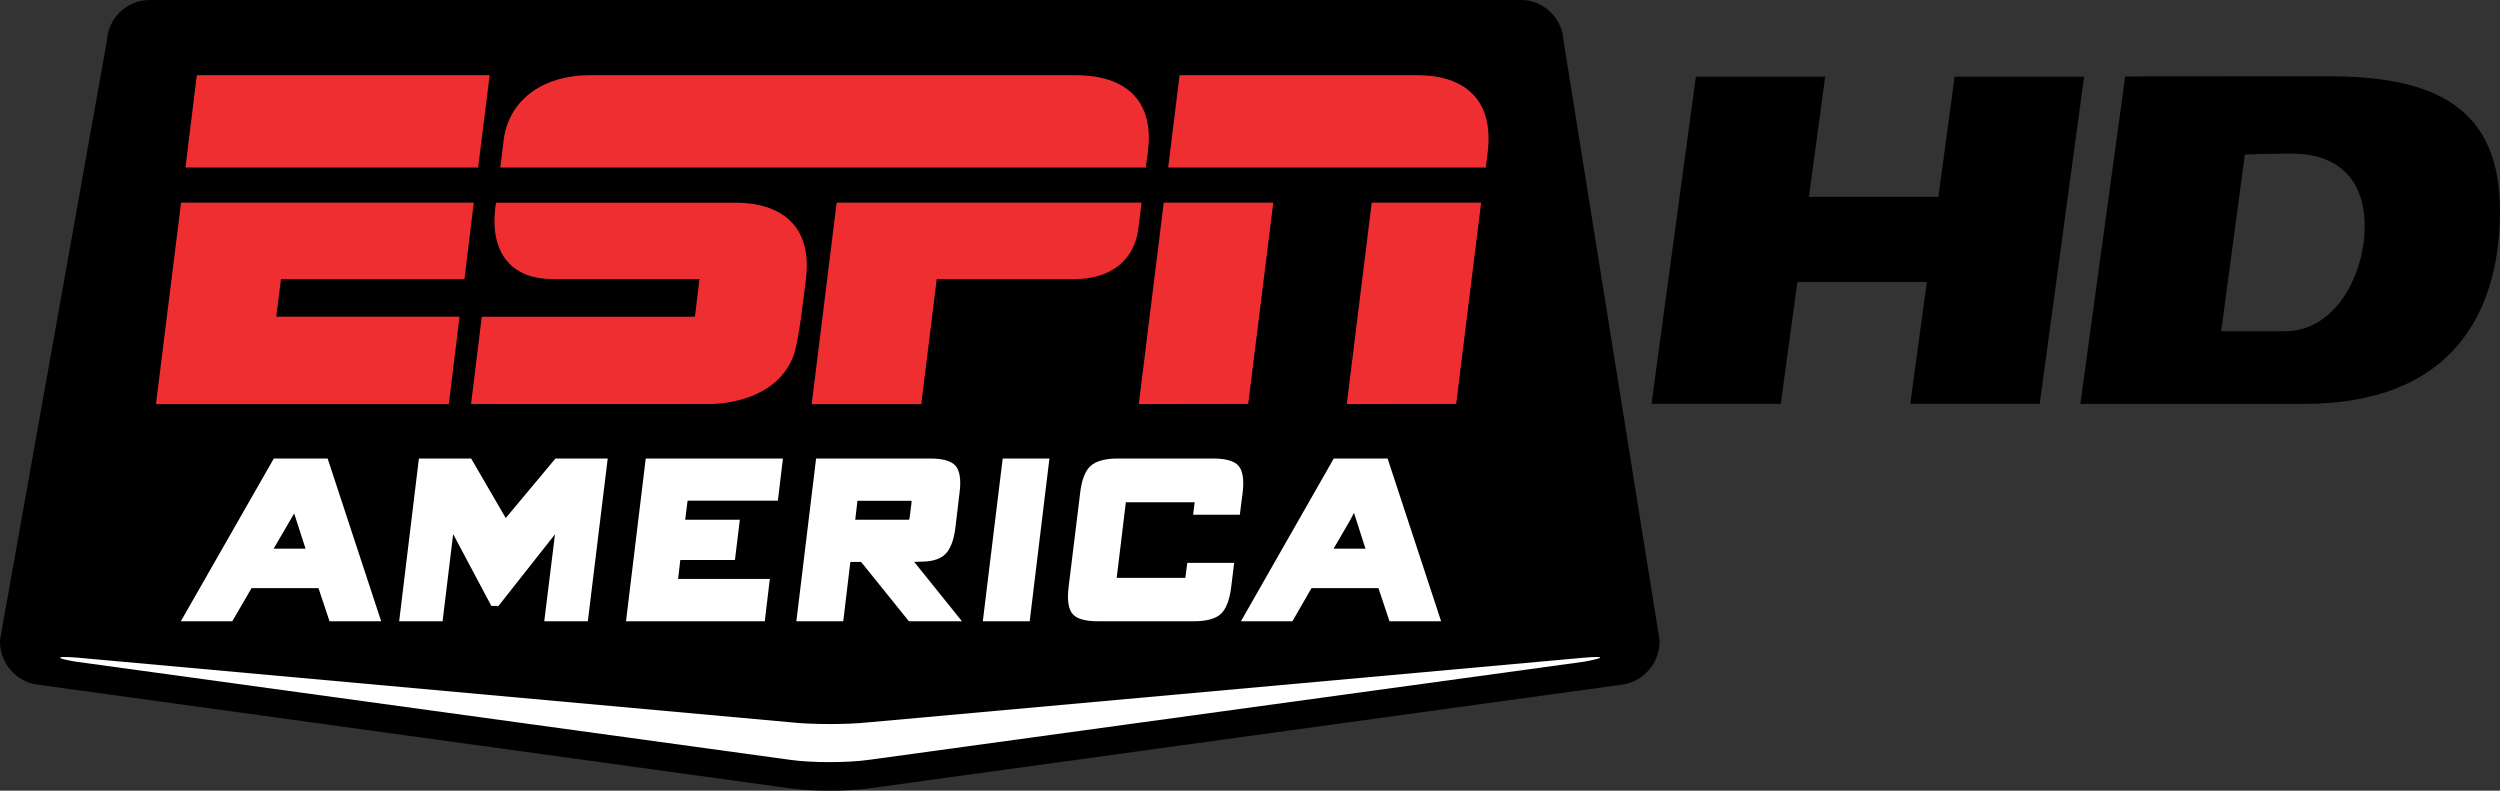
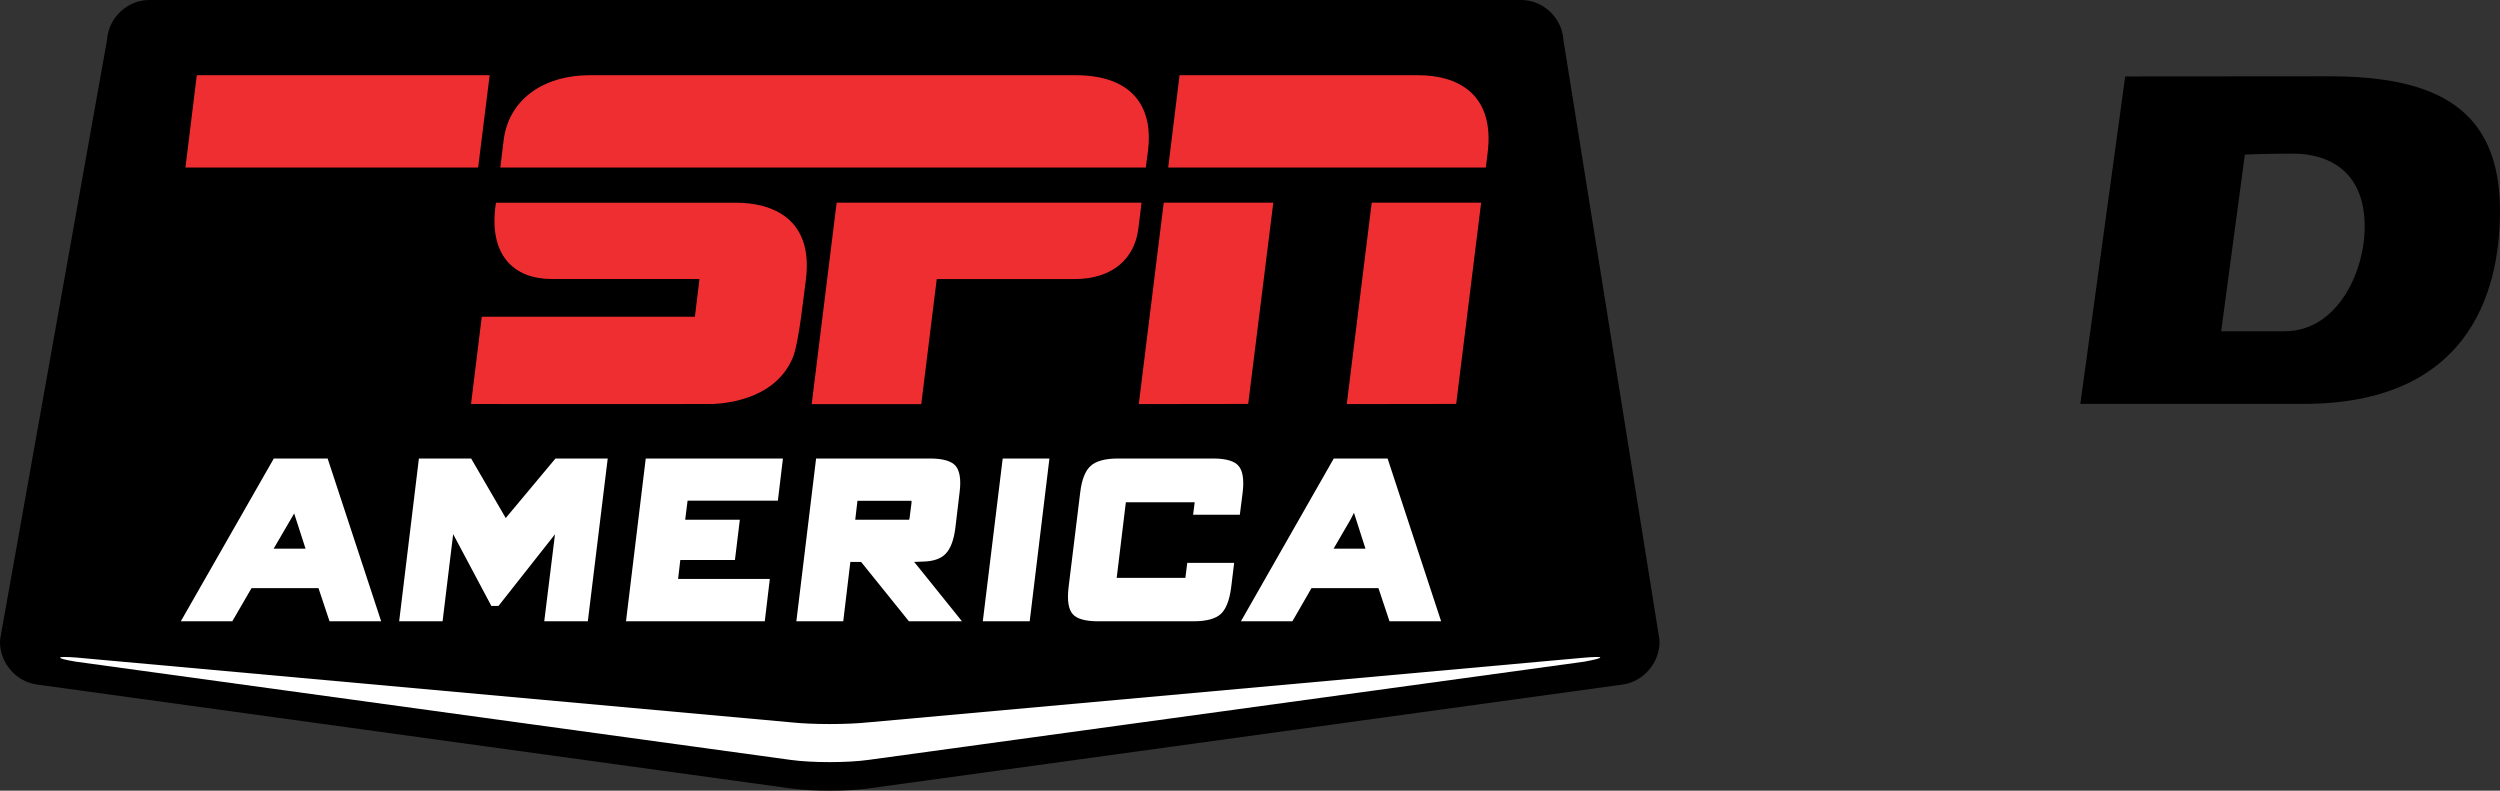
<svg xmlns="http://www.w3.org/2000/svg" height="189.76" width="600" version="1.1">
  <rect width="100%" height="100%" fill="#333333" stroke="none" />
  <defs />
  <g fill-rule="nonzero" transform="translate(226.563,2.416)">
    <path fill="#000" d="m321.79,77.084-15.27,0,5.683-42.399s4.585-0.227,11.594-0.227c8.563,0,17.164,4.244,17.164,17.505,0,11.14-6.744,25.121-19.172,25.121m10.571-61.192c-22.696,0-48.878,0.038-48.878,0.038l-10.761,78.583h53.538c38.875,0,47.173-25.765,47.173-46.301,0-24.477-15.08-32.32-41.072-32.32" />
-     <path fill="#000" d="m242.55,15.991-3.903,28.834-31.07,0,3.903-28.834-31.032,0-10.647,78.507,31.032,0,3.978-29.251,31.07,0-3.978,29.251,31.07,0,10.647-78.507-31.07,0z" />
    <path fill="#000" d="m162.88,161.87c5.153-0.72,9.131-5.532,8.828-10.761l-23.07-144.05c-0.341-5.191-4.85-9.472-10.079-9.472h-329.34c-5.229,0-9.738,4.282-10.079,9.472l-25.69,144.05c-0.303,5.229,3.637,10.041,8.828,10.761l180.89,24.931c5.191,0.72,13.64,0.72,18.793,0l180.92-24.93z" />
    <path fill="#FFF" d="m-17.994,170.93c-5.191,0.568-13.678,0.568-18.869,0l-171.34-15.53c-5.191-0.417-5.267,0.152-0.152,0.985l171.49,23.567c5.191,0.72,13.64,0.72,18.793,0l171.72-23.567c5.229-0.947,5.115-1.402-0.152-0.947l-171.49,15.497z" />
    <path fill="#ef2e31" d="m31.505,15.635h-56.531-59.752c-11.897-0.038-19.778,6.252-20.915,15.648-0.417,3.448-0.796,6.517-0.796,6.517h154.93s0.265-2.311,0.53-4.13c1.177-9.472-2.84-18.035-17.465-18.035" />
    <path fill="#ef2e31" d="m-179.33,15.627,70.285,0-2.766,22.165-70.248,0,2.728-22.165z" />
-     <path fill="#ef2e31" d="m-183.11,46.227,70.248,0-2.236,18.339-44.028,0-1.137,9.018,43.99,0-2.576,20.991-70.285,0,6.024-48.347z" />
    <path fill="#ef2e31" d="m56.531,15.635,57.289,0c9.094,0,18.49,4.206,16.634,18.755-0.341,2.614-0.417,3.41-0.417,3.41h-76.234l2.728-22.165z" />
    <path fill="#FFF" d="m-63.288,131.99,13.11,0,1.175-9.662-13.11,0,0.568-4.585,21.673,0,1.212-10.117-32.926,0-4.736,39.064,33.305,0,1.212-10.154-22.014,0,0.53-4.547zm127.92-24.363-22.923,0c-3.183,0-5.342,0.682-6.517,1.781-1.212,1.061-2.122,3.145-2.501,6.328l-2.804,22.848c-0.379,3.259,0.038,5.305,0.985,6.365,0.909,1.099,2.88,1.743,6.1,1.743h22.923c3.183,0,5.342-0.644,6.517-1.743,1.175-1.061,2.084-3.107,2.501-6.365l0.72-5.911h-11.253l-0.455,3.599h-16.482l2.198-18.149h16.52l-0.379,2.993h11.215l0.682-5.38c0.379-3.183-0.038-5.267-0.985-6.328-0.871-1.099-2.88-1.781-6.062-1.781m-225.52,21.635,4.926-8.449,2.728,8.449-7.654,0zm0.038-21.635-22.317,39.064,12.352,0,4.623-7.957,16.065,0,2.652,7.957,12.39,0-12.845-39.064-12.92,0zm55.66,14.284-8.298-14.284-12.541,0-4.736,39.064,10.42,0,2.539-20.915,9.169,17.24,1.705,0,13.565-17.202-2.576,20.877,10.458,0,4.774-39.064-12.541,0-11.935,14.284zm198.69,7.351,4.054-6.972,0.834-1.629,2.576,8.033,0.189,0.568-7.654,0zm12.958-21.635-12.92,0-22.279,39.064,12.352,0,4.585-7.957,16.065,0,2.652,7.957,12.39,0-12.845-39.064zm-114.73,14.36-0.038,0-0.038,0.341-12.958,0,0.53-4.547,12.996,0-0.038,0.341,0.038,0-0.493,3.865zm1.099,10.458,2.008-0.076c2.652-0.038,4.433-0.72,5.532-1.857,1.099-1.099,1.97-3.145,2.349-6.176l1.023-8.601c0.417-3.183-0.038-5.267-0.947-6.328-0.909-1.099-2.917-1.781-6.1-1.781h-27.394l-4.736,39.064h11.253l1.705-14.247h2.576l11.481,14.247h12.731l-10.306-12.807-1.175-1.44zm16.482,14.247,11.253,0,4.736-39.064-11.215,0-4.774,39.064z" />
    <path fill="#ef2e31" d="m47.396,46.227s-0.341,3.145-0.796,6.517c-0.947,6.782-5.987,11.822-15.345,11.822h-33.002l-3.713,30.009h-26.295l5.987-48.347h73.165z" />
    <path fill="#ef2e31" d="m52.734,46.219,26.295,0-6.024,48.309-26.258,0.038,5.987-48.347z" />
    <path fill="#ef2e31" d="m-49.822,46.238h-57.706c-1.97,12.617,4.357,18.301,13.299,18.301h35.541l-1.099,9.056h-51.151l-2.576,20.953s55.66,0.038,57.895,0c1.857-0.114,14.891-0.493,19.324-11.14,1.478-3.448,2.728-15.838,3.107-18.452,2.046-15.118-8.374-18.718-16.634-18.718" />
    <path fill="#ef2e31" d="m102.65,46.219,26.258,0-5.987,48.309-26.258,0.038,5.987-48.347z" />
  </g>
</svg>